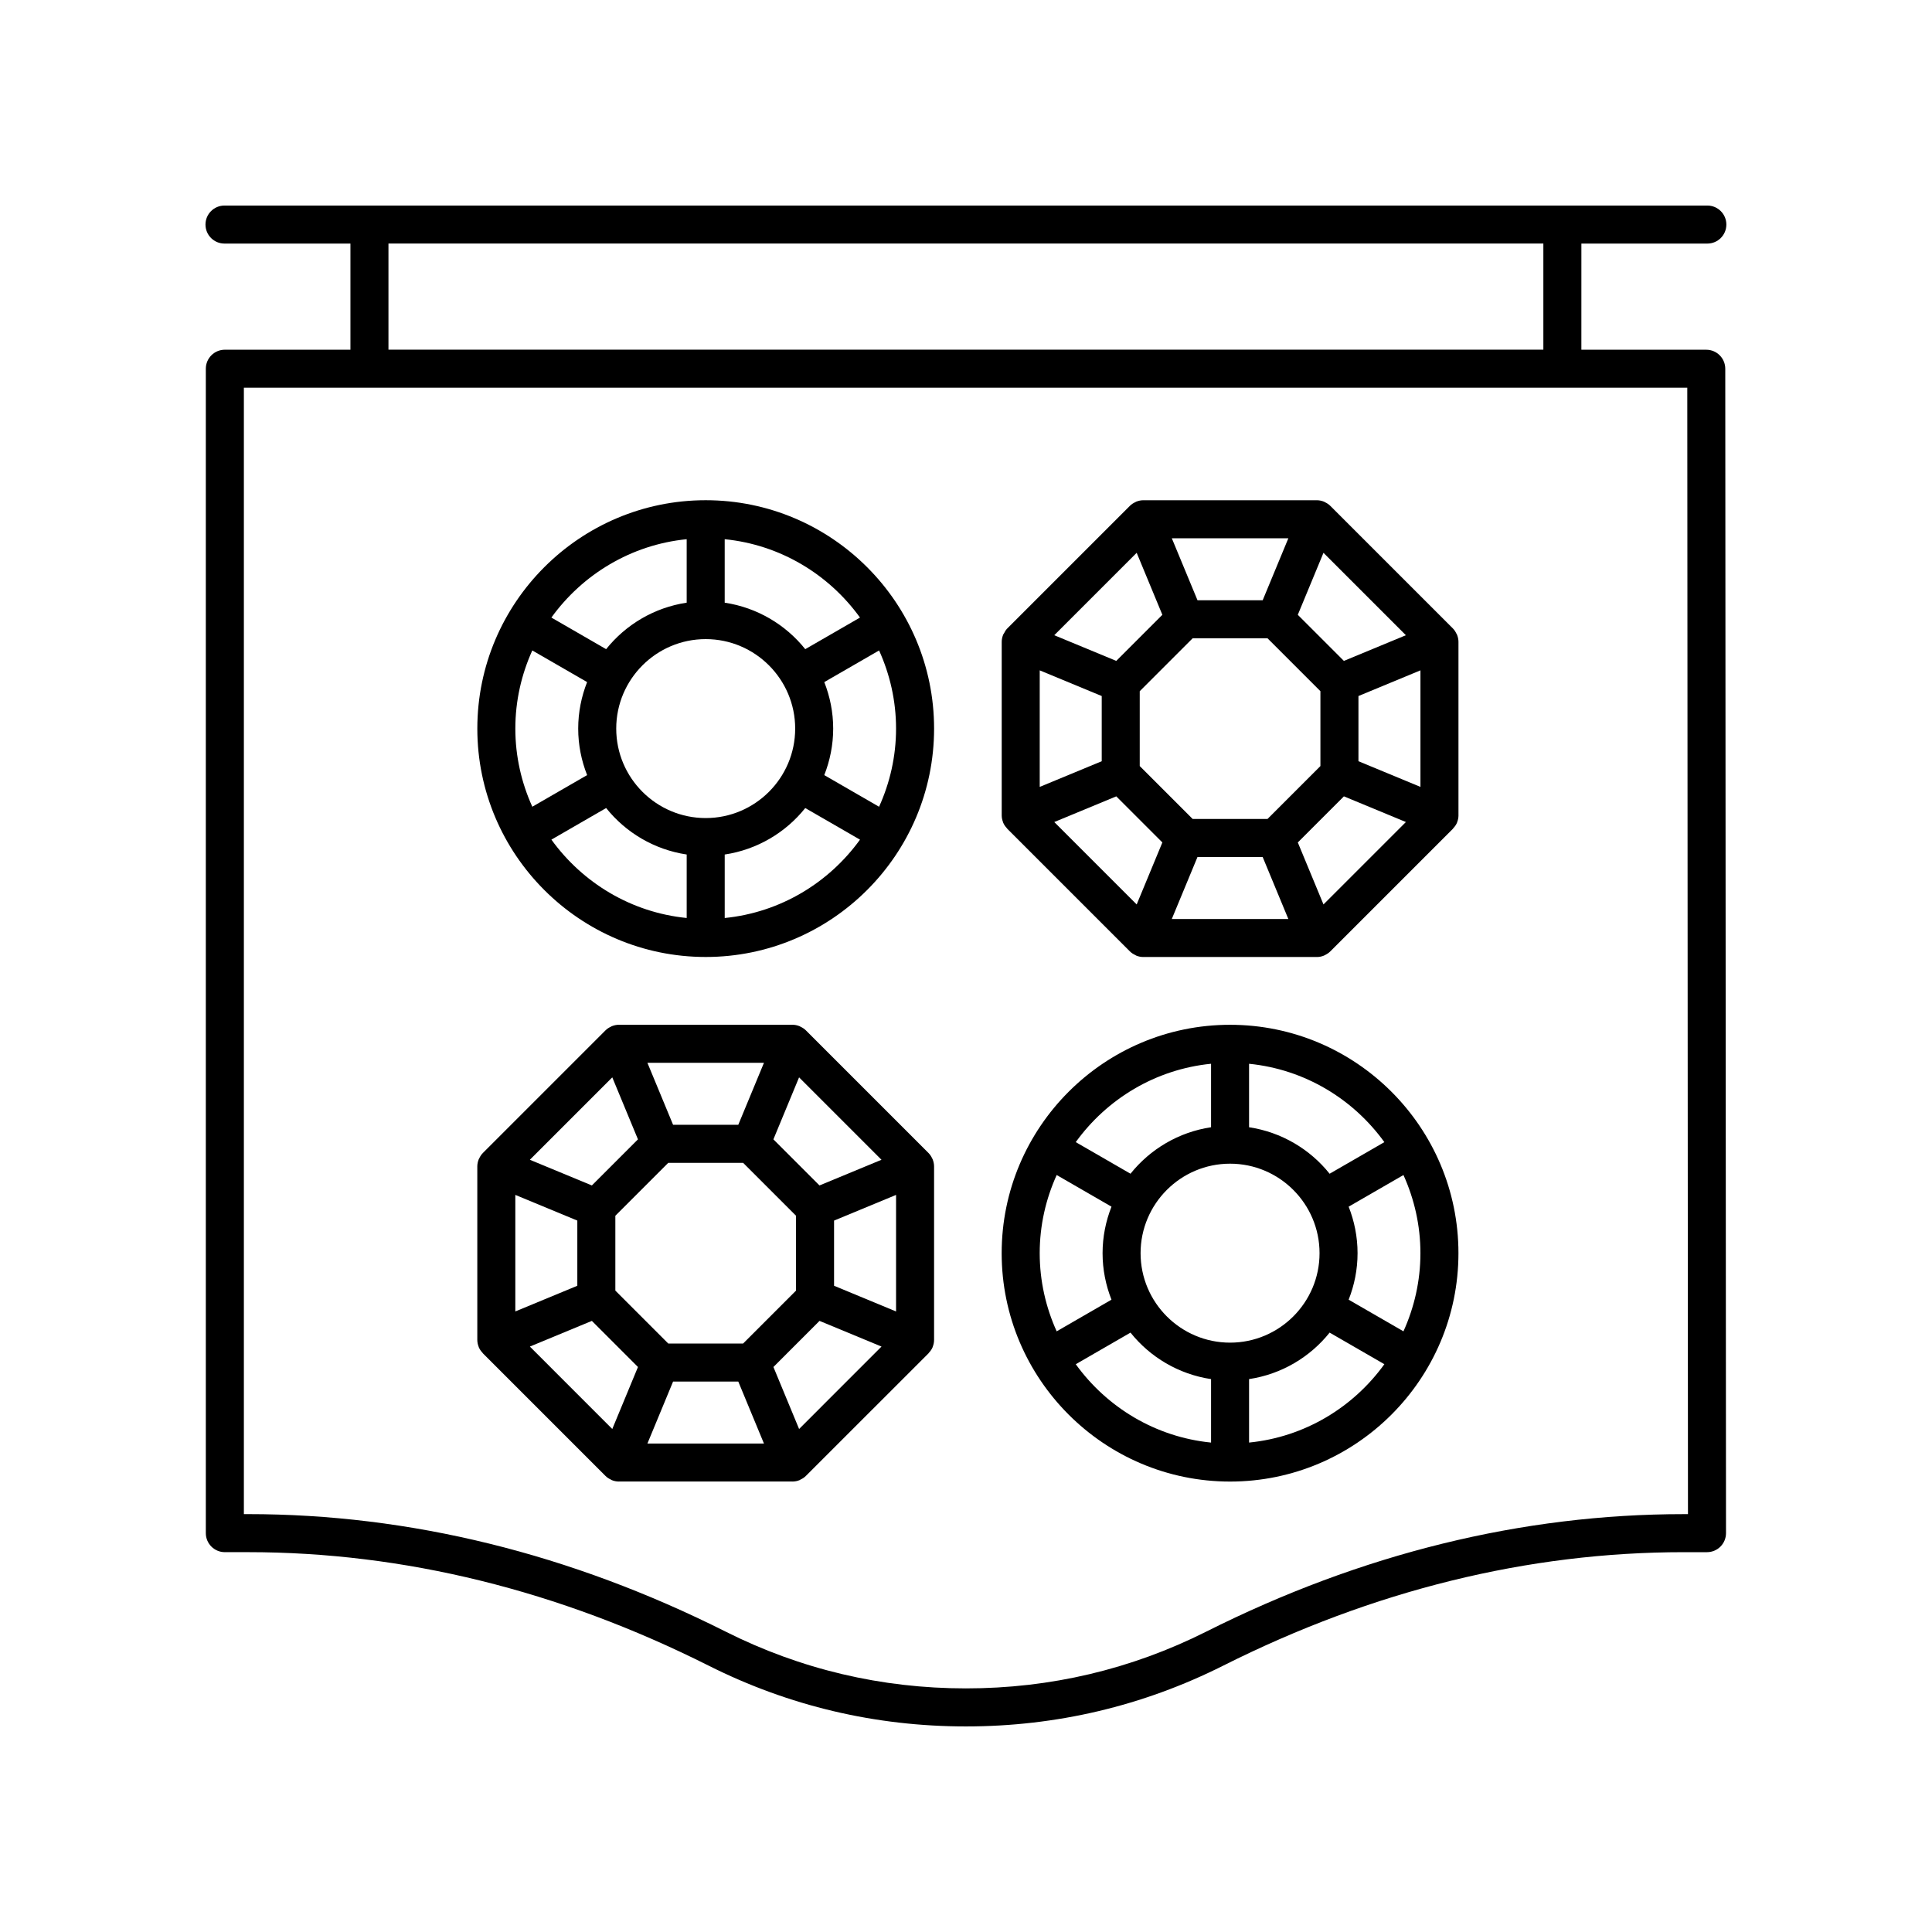
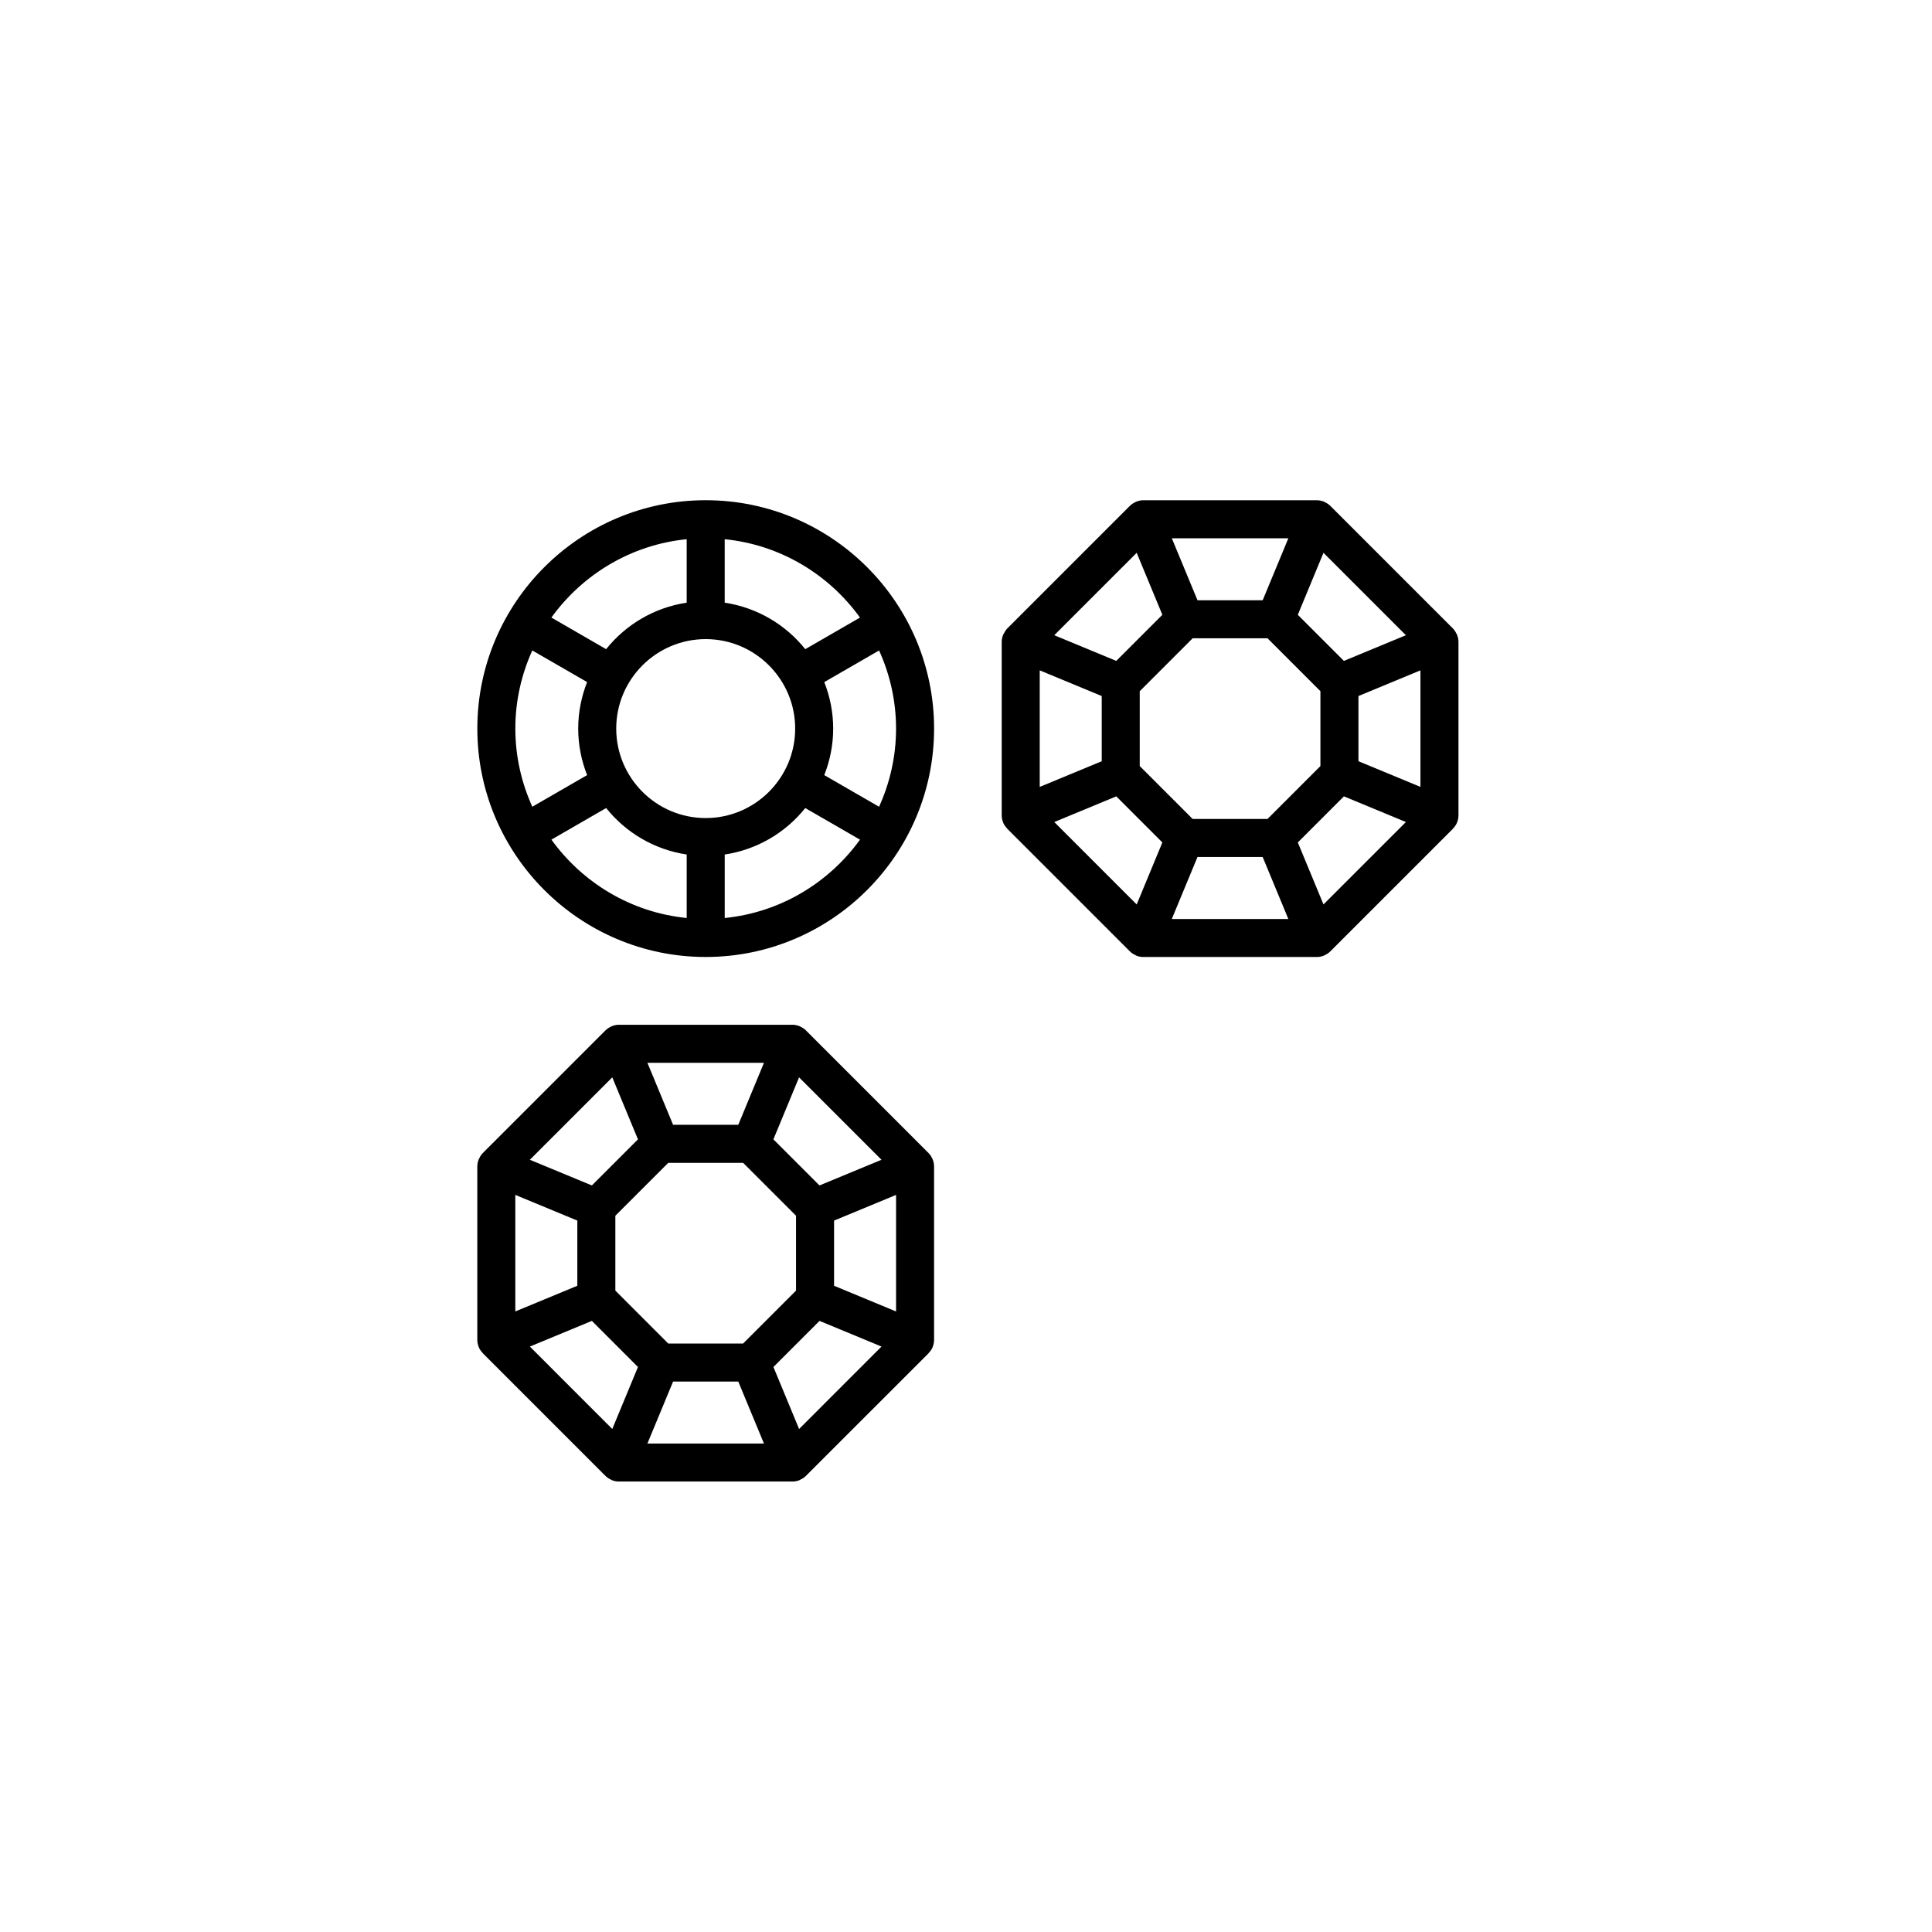
<svg xmlns="http://www.w3.org/2000/svg" fill="#000000" width="800px" height="800px" version="1.1" viewBox="144 144 512 512">
  <g>
-     <path d="m469.98 415.58c-33.375 0-60.527 27.152-60.527 60.527 0 33.371 27.152 60.523 60.527 60.523 33.371 0 60.523-27.152 60.523-60.523 0-33.379-27.152-60.527-60.523-60.527zm40.891 31.098-14.508 8.375c-5.199-6.504-12.746-11.023-21.348-12.32v-16.82c14.75 1.469 27.613 9.344 35.855 20.766zm9.555 29.426c0 7.387-1.633 14.383-4.496 20.711l-14.523-8.383c1.504-3.824 2.359-7.973 2.359-12.324s-0.855-8.504-2.359-12.328l14.523-8.383c2.863 6.324 4.496 13.32 4.496 20.707zm-50.445 23.711c-13.078 0-23.715-10.637-23.715-23.711 0-13.078 10.637-23.715 23.715-23.715 13.074 0 23.711 10.637 23.711 23.715 0 13.074-10.637 23.711-23.711 23.711zm-50.449-23.711c0-7.387 1.633-14.383 4.5-20.711l14.523 8.387c-1.504 3.824-2.363 7.977-2.363 12.328s0.855 8.5 2.359 12.324l-14.523 8.387c-2.863-6.332-4.496-13.328-4.496-20.715zm45.41-50.195v16.82c-8.602 1.293-16.148 5.816-21.348 12.32l-14.508-8.375c8.246-11.422 21.105-19.293 35.855-20.766zm-35.855 79.625 14.508-8.375c5.199 6.504 12.746 11.027 21.348 12.32v16.82c-14.75-1.473-27.613-9.348-35.855-20.766zm45.93 20.762v-16.82c8.602-1.293 16.148-5.816 21.348-12.32l14.508 8.375c-8.242 11.422-21.102 19.297-35.855 20.766z" />
    <path d="m530.51 314.14v-0.027c0-0.648-0.137-1.277-0.371-1.867-0.008-0.02-0.004-0.043-0.012-0.062-0.027-0.07-0.09-0.113-0.121-0.184-0.246-0.527-0.551-1.031-0.969-1.449l-32.473-32.473c-0.004-0.004-0.008-0.008-0.012-0.012l-0.02-0.02c-0.43-0.43-0.945-0.746-1.488-0.996-0.055-0.023-0.09-0.074-0.145-0.098-0.016-0.008-0.035-0.004-0.051-0.012-0.598-0.238-1.23-0.371-1.883-0.371h-0.035-0.012-45.879-0.012-0.027c-0.645 0-1.277 0.137-1.863 0.371-0.02 0.008-0.043 0.004-0.062 0.012-0.055 0.023-0.09 0.074-0.145 0.098-0.543 0.246-1.059 0.566-1.488 0.996l-0.02 0.02c-0.004 0.004-0.008 0.008-0.012 0.012l-32.434 32.434c-0.012 0.012-0.02 0.02-0.027 0.027l-0.008 0.008c-0.387 0.387-0.652 0.855-0.895 1.336-0.055 0.109-0.152 0.184-0.199 0.297-0.008 0.02-0.004 0.043-0.012 0.062-0.234 0.59-0.371 1.219-0.371 1.867v0.027 0.012 45.883 0.012 0.027c0 0.648 0.137 1.277 0.371 1.867 0.008 0.02 0.004 0.043 0.012 0.062 0.238 0.574 0.594 1.059 0.996 1.488 0.039 0.043 0.055 0.105 0.098 0.145l32.504 32.504c0.43 0.43 0.945 0.746 1.488 0.996 0.055 0.023 0.09 0.074 0.145 0.098 0.633 0.262 1.285 0.387 1.926 0.387 0.004 0 0.012-0.004 0.016-0.004h45.938c0.004 0 0.012 0.004 0.016 0.004 0.641 0 1.293-0.125 1.926-0.387 0.055-0.023 0.09-0.074 0.145-0.098 0.543-0.246 1.059-0.566 1.488-0.996l0.02-0.02c0.004-0.004 0.008-0.008 0.012-0.012l32.473-32.473c0.043-0.043 0.059-0.102 0.098-0.145 0.402-0.43 0.758-0.91 0.996-1.488 0.008-0.02 0.004-0.043 0.012-0.062 0.234-0.59 0.371-1.219 0.371-1.867l-0.004-0.023v-0.012-45.883-0.012zm-35.773 69.547-6.805-16.43 12.215-12.215 16.43 6.805zm-71.344-21.84 16.43-6.805 12.215 12.215-6.805 16.43zm-3.856-40.195 16.43 6.805v17.277l-16.43 6.805zm25.695-31.152 6.805 16.43-12.215 12.215-16.43-6.805zm71.344 21.84-16.43 6.805-12.215-12.215 6.805-16.43zm-36.676 48.695h-19.836l-14.023-14.023v-19.836l14.023-14.023h19.836l14.023 14.023v19.836zm-1.277-57.961h-17.273l-6.809-16.43h30.887zm-17.277 68.039h17.273l6.805 16.43h-30.887zm42.656-25.383v-17.277l16.43-6.805v30.887z" />
    <path d="m331.02 397.61c33.371 0 60.523-27.152 60.523-60.527 0-33.371-27.152-60.52-60.523-60.52s-60.523 27.152-60.523 60.523c0 33.375 27.148 60.523 60.523 60.523zm-40.891-31.098 14.508-8.375c5.199 6.504 12.746 11.023 21.344 12.316v16.824c-14.75-1.469-27.609-9.344-35.852-20.766zm-9.559-29.426c0-7.387 1.633-14.383 4.496-20.711l14.523 8.383c-1.504 3.824-2.359 7.973-2.359 12.324 0 4.352 0.855 8.504 2.363 12.328l-14.523 8.383c-2.863-6.324-4.5-13.324-4.5-20.707zm50.449-23.715c13.074 0 23.711 10.637 23.711 23.711 0 13.074-10.637 23.711-23.711 23.711s-23.711-10.637-23.711-23.711c0-13.07 10.637-23.711 23.711-23.711zm50.445 23.715c0 7.387-1.633 14.383-4.5 20.711l-14.523-8.383c1.504-3.824 2.363-7.973 2.363-12.328 0-4.352-0.855-8.5-2.359-12.324l14.523-8.383c2.863 6.324 4.496 13.32 4.496 20.707zm-45.406 50.195v-16.824c8.602-1.293 16.145-5.812 21.344-12.316l14.508 8.375c-8.242 11.418-21.102 19.293-35.852 20.766zm35.852-79.621-14.508 8.375c-5.199-6.504-12.746-11.023-21.348-12.32v-16.82c14.754 1.469 27.613 9.344 35.855 20.766zm-45.93-20.766v16.82c-8.602 1.293-16.148 5.816-21.348 12.32l-14.508-8.375c8.246-11.422 21.105-19.297 35.855-20.766z" />
    <path d="m391.54 453.15v-0.027c0-0.648-0.137-1.277-0.371-1.867-0.008-0.02-0.004-0.043-0.012-0.062-0.02-0.051-0.062-0.078-0.086-0.129-0.25-0.551-0.57-1.07-1.004-1.504l-0.023-0.023c-0.004-0.004-0.004-0.004-0.008-0.008l-32.441-32.445c-0.004-0.004-0.008-0.008-0.012-0.012l-0.02-0.02c-0.43-0.43-0.945-0.746-1.488-0.996-0.055-0.023-0.09-0.074-0.145-0.098-0.016-0.008-0.035-0.004-0.051-0.012-0.594-0.238-1.227-0.375-1.879-0.375h-0.035-0.012-45.875-0.012-0.031c-0.648 0-1.281 0.137-1.875 0.371-0.02 0.008-0.035 0.004-0.055 0.012-0.055 0.023-0.09 0.074-0.145 0.098-0.543 0.246-1.059 0.566-1.488 0.996l-0.02 0.02c-0.004 0.004-0.008 0.008-0.012 0.012l-32.441 32.441c-0.004 0.004-0.008 0.008-0.012 0.012l-0.02 0.02c-0.43 0.43-0.746 0.945-0.996 1.488-0.023 0.055-0.074 0.09-0.098 0.145-0.008 0.02-0.004 0.043-0.012 0.062-0.234 0.59-0.371 1.219-0.371 1.867v0.027 0.012 45.883 0.012 0.027c0 0.648 0.137 1.277 0.371 1.867 0.008 0.02 0.004 0.043 0.012 0.062 0.238 0.574 0.594 1.059 0.996 1.488 0.039 0.043 0.055 0.105 0.098 0.145l32.469 32.473c0.004 0.004 0.008 0.008 0.012 0.012l0.02 0.02c0.43 0.43 0.945 0.746 1.488 0.996 0.055 0.023 0.09 0.074 0.145 0.098 0.633 0.262 1.285 0.387 1.926 0.387 0.004 0 0.012-0.004 0.016-0.004h45.938c0.004 0 0.012 0.004 0.016 0.004 0.641 0 1.297-0.125 1.926-0.387 0.055-0.023 0.09-0.074 0.145-0.098 0.543-0.246 1.059-0.566 1.488-0.996l0.031-0.031 32.477-32.465c0.043-0.043 0.059-0.102 0.098-0.145 0.402-0.43 0.758-0.91 0.996-1.488 0.008-0.02 0.004-0.043 0.012-0.062 0.234-0.59 0.371-1.219 0.371-1.867v-0.027-0.012-45.883-0.012zm-35.77 69.547-6.805-16.43 12.215-12.219 16.43 6.805zm-71.348-21.844 16.43-6.805 12.215 12.219-6.805 16.43zm-3.856-40.191 16.43 6.805v17.273l-16.43 6.805zm25.695-31.152 6.805 16.43-12.215 12.215-16.43-6.805zm71.344 21.84-16.43 6.805-12.215-12.215 6.805-16.43zm-36.672 48.699h-19.836l-14.023-14.027v-19.836l14.023-14.023h19.836l14.023 14.023v19.836zm-1.281-57.965h-17.277l-6.805-16.43h30.887zm-17.277 68.039h17.277l6.805 16.43h-30.887zm42.66-25.383v-17.273l16.43-6.805v30.887z" />
-     <path d="m203.49 208.55h33.379v28.129h-33.285c-2.781 0-5.039 2.254-5.039 5.039v308.58c0 2.781 2.254 5.039 5.039 5.039h6.16c41.262 0 82.32 10.117 122.04 30.07 21.277 10.691 44.219 16.113 68.191 16.113 23.969 0 46.914-5.418 68.195-16.109 39.719-19.953 80.777-30.07 122.04-30.07h6.16c1.336 0 2.621-0.531 3.566-1.477 0.945-0.945 1.473-2.231 1.473-3.566l-0.195-308.58c-0.004-2.781-2.254-5.035-5.039-5.035h-33.094l0.004-28.133h33.379c2.781 0 5.039-2.254 5.039-5.039 0-2.781-2.254-5.039-5.039-5.039h-392.97c-2.781 0-5.039 2.254-5.039 5.039 0 2.785 2.254 5.039 5.039 5.039zm387.84 336.71h-1.121c-42.848 0-85.43 10.477-126.56 31.145-19.863 9.977-41.285 15.035-63.672 15.035-22.387 0-43.809-5.059-63.668-15.039-41.133-20.668-83.715-31.145-126.56-31.145h-1.121v-298.51h382.52zm-38.324-308.59h-306.06v-28.129h306.06z" />
  </g>
</svg>